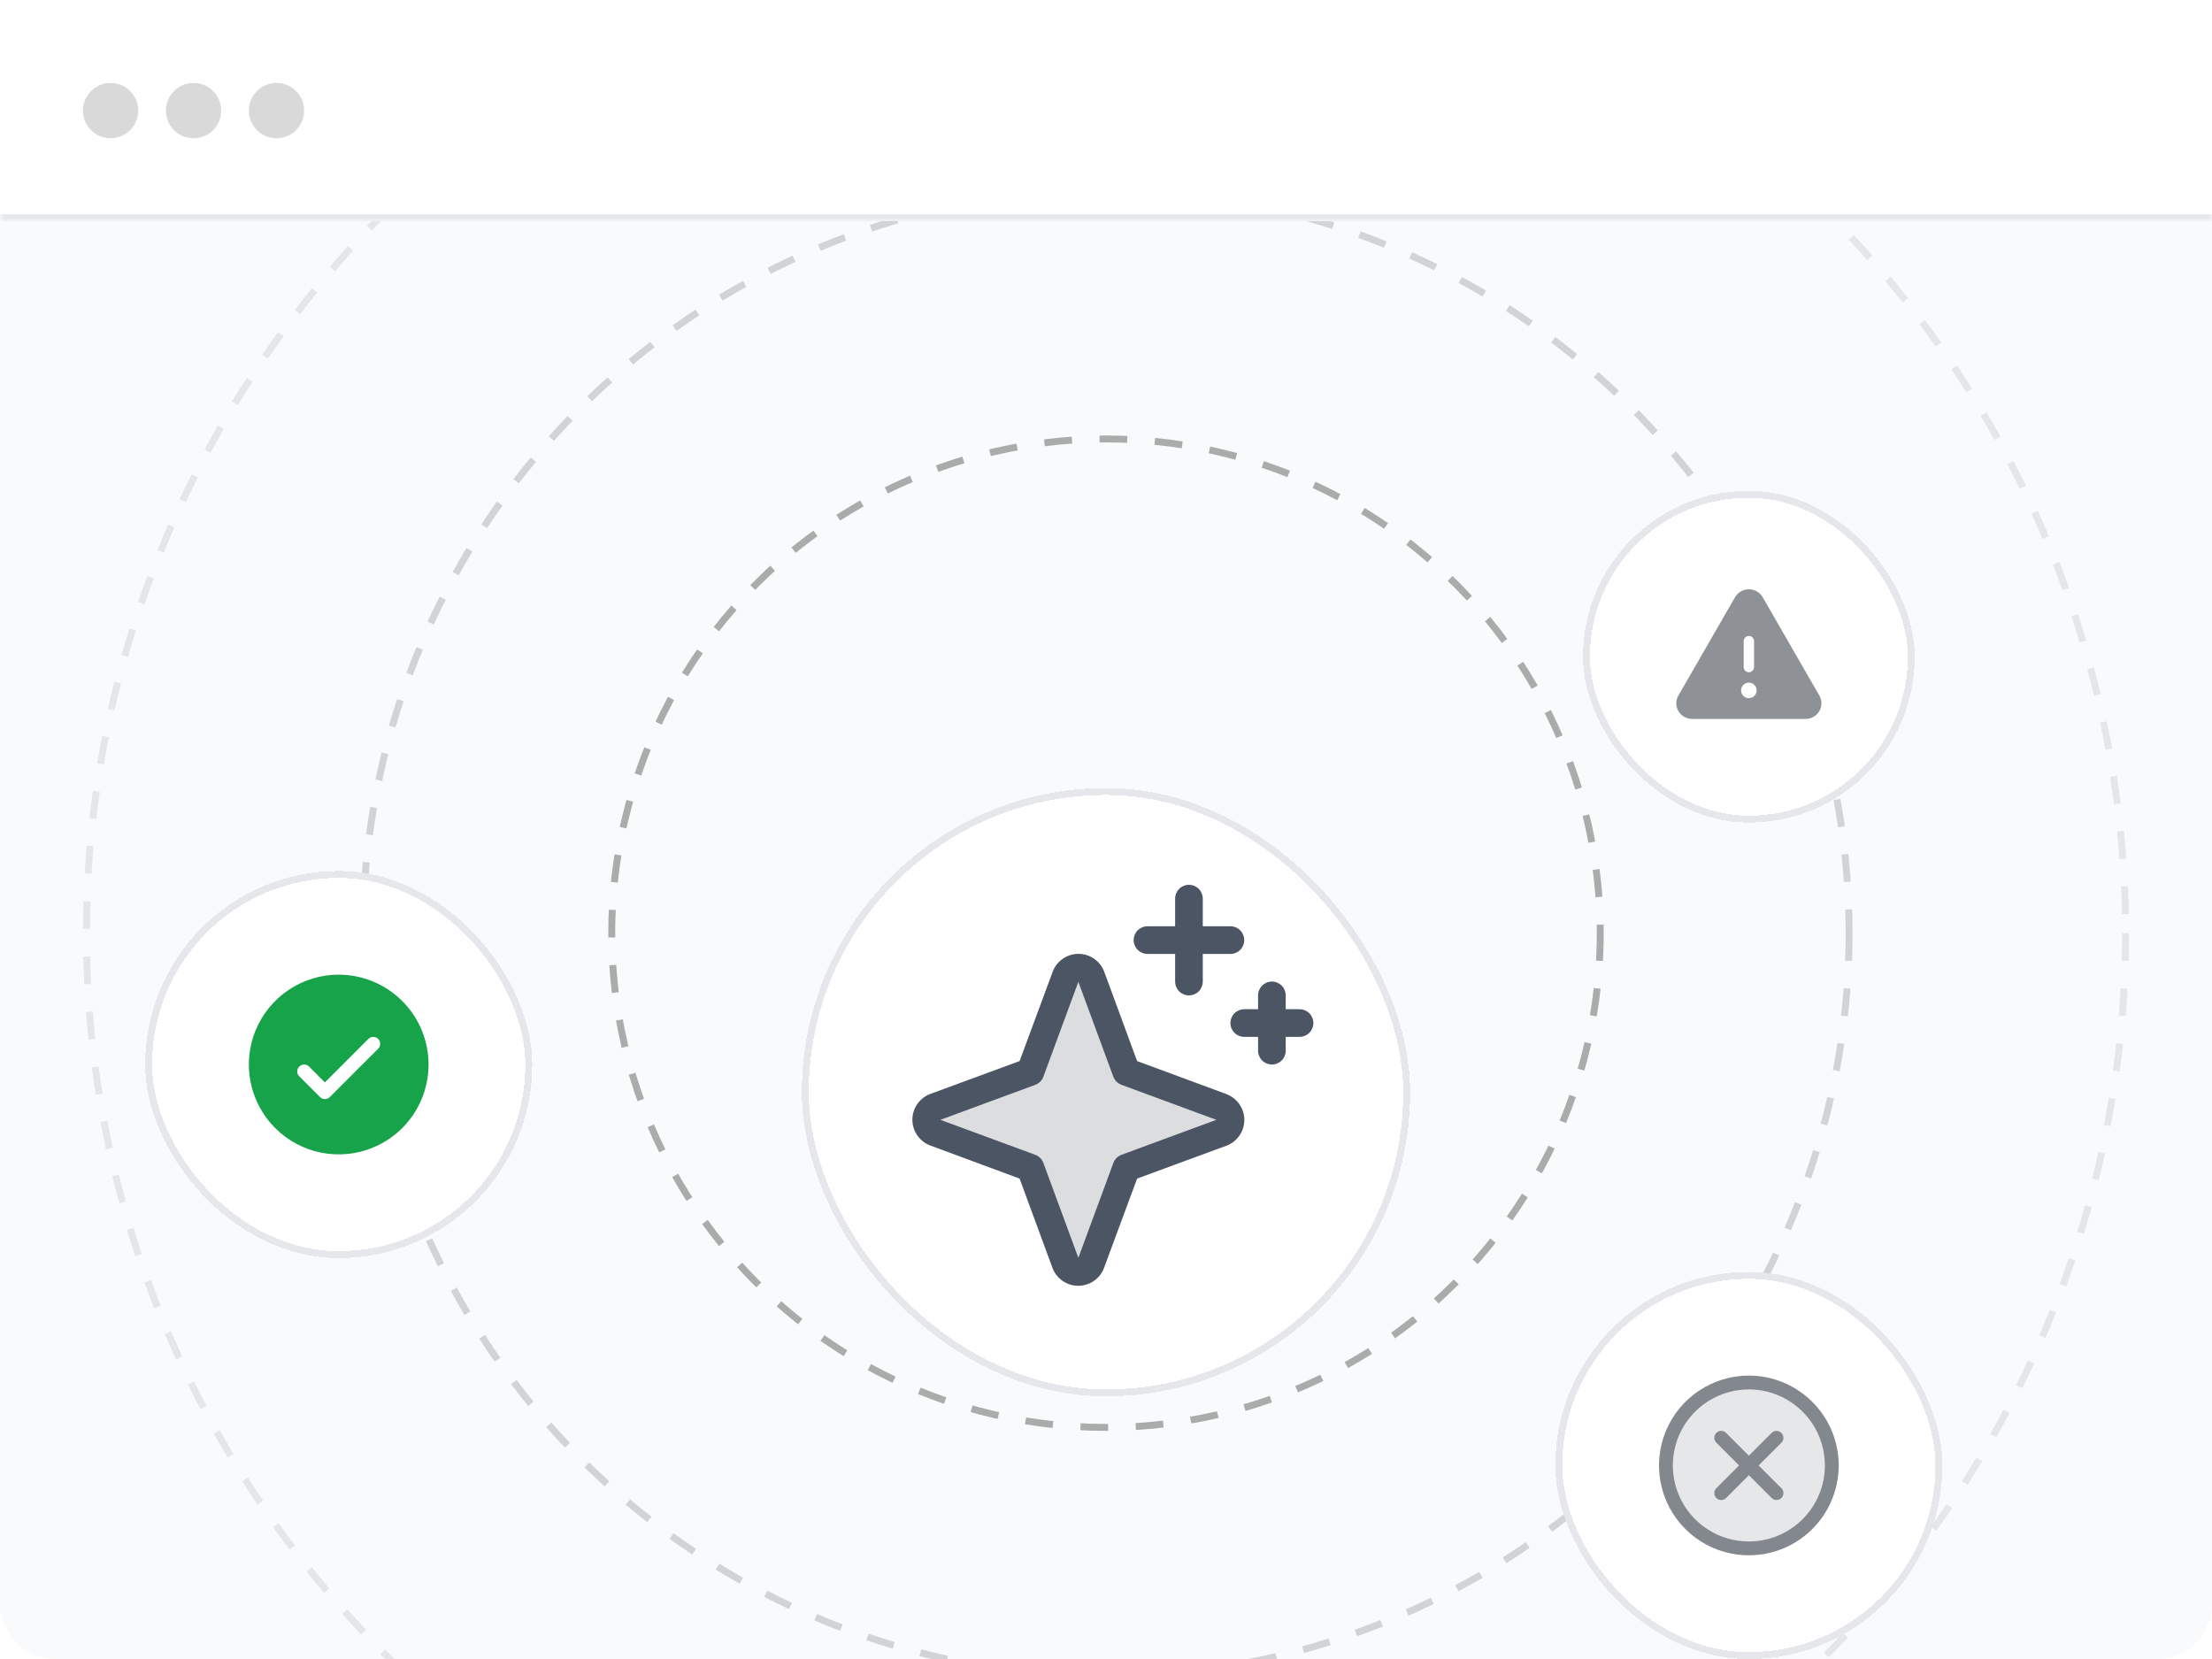
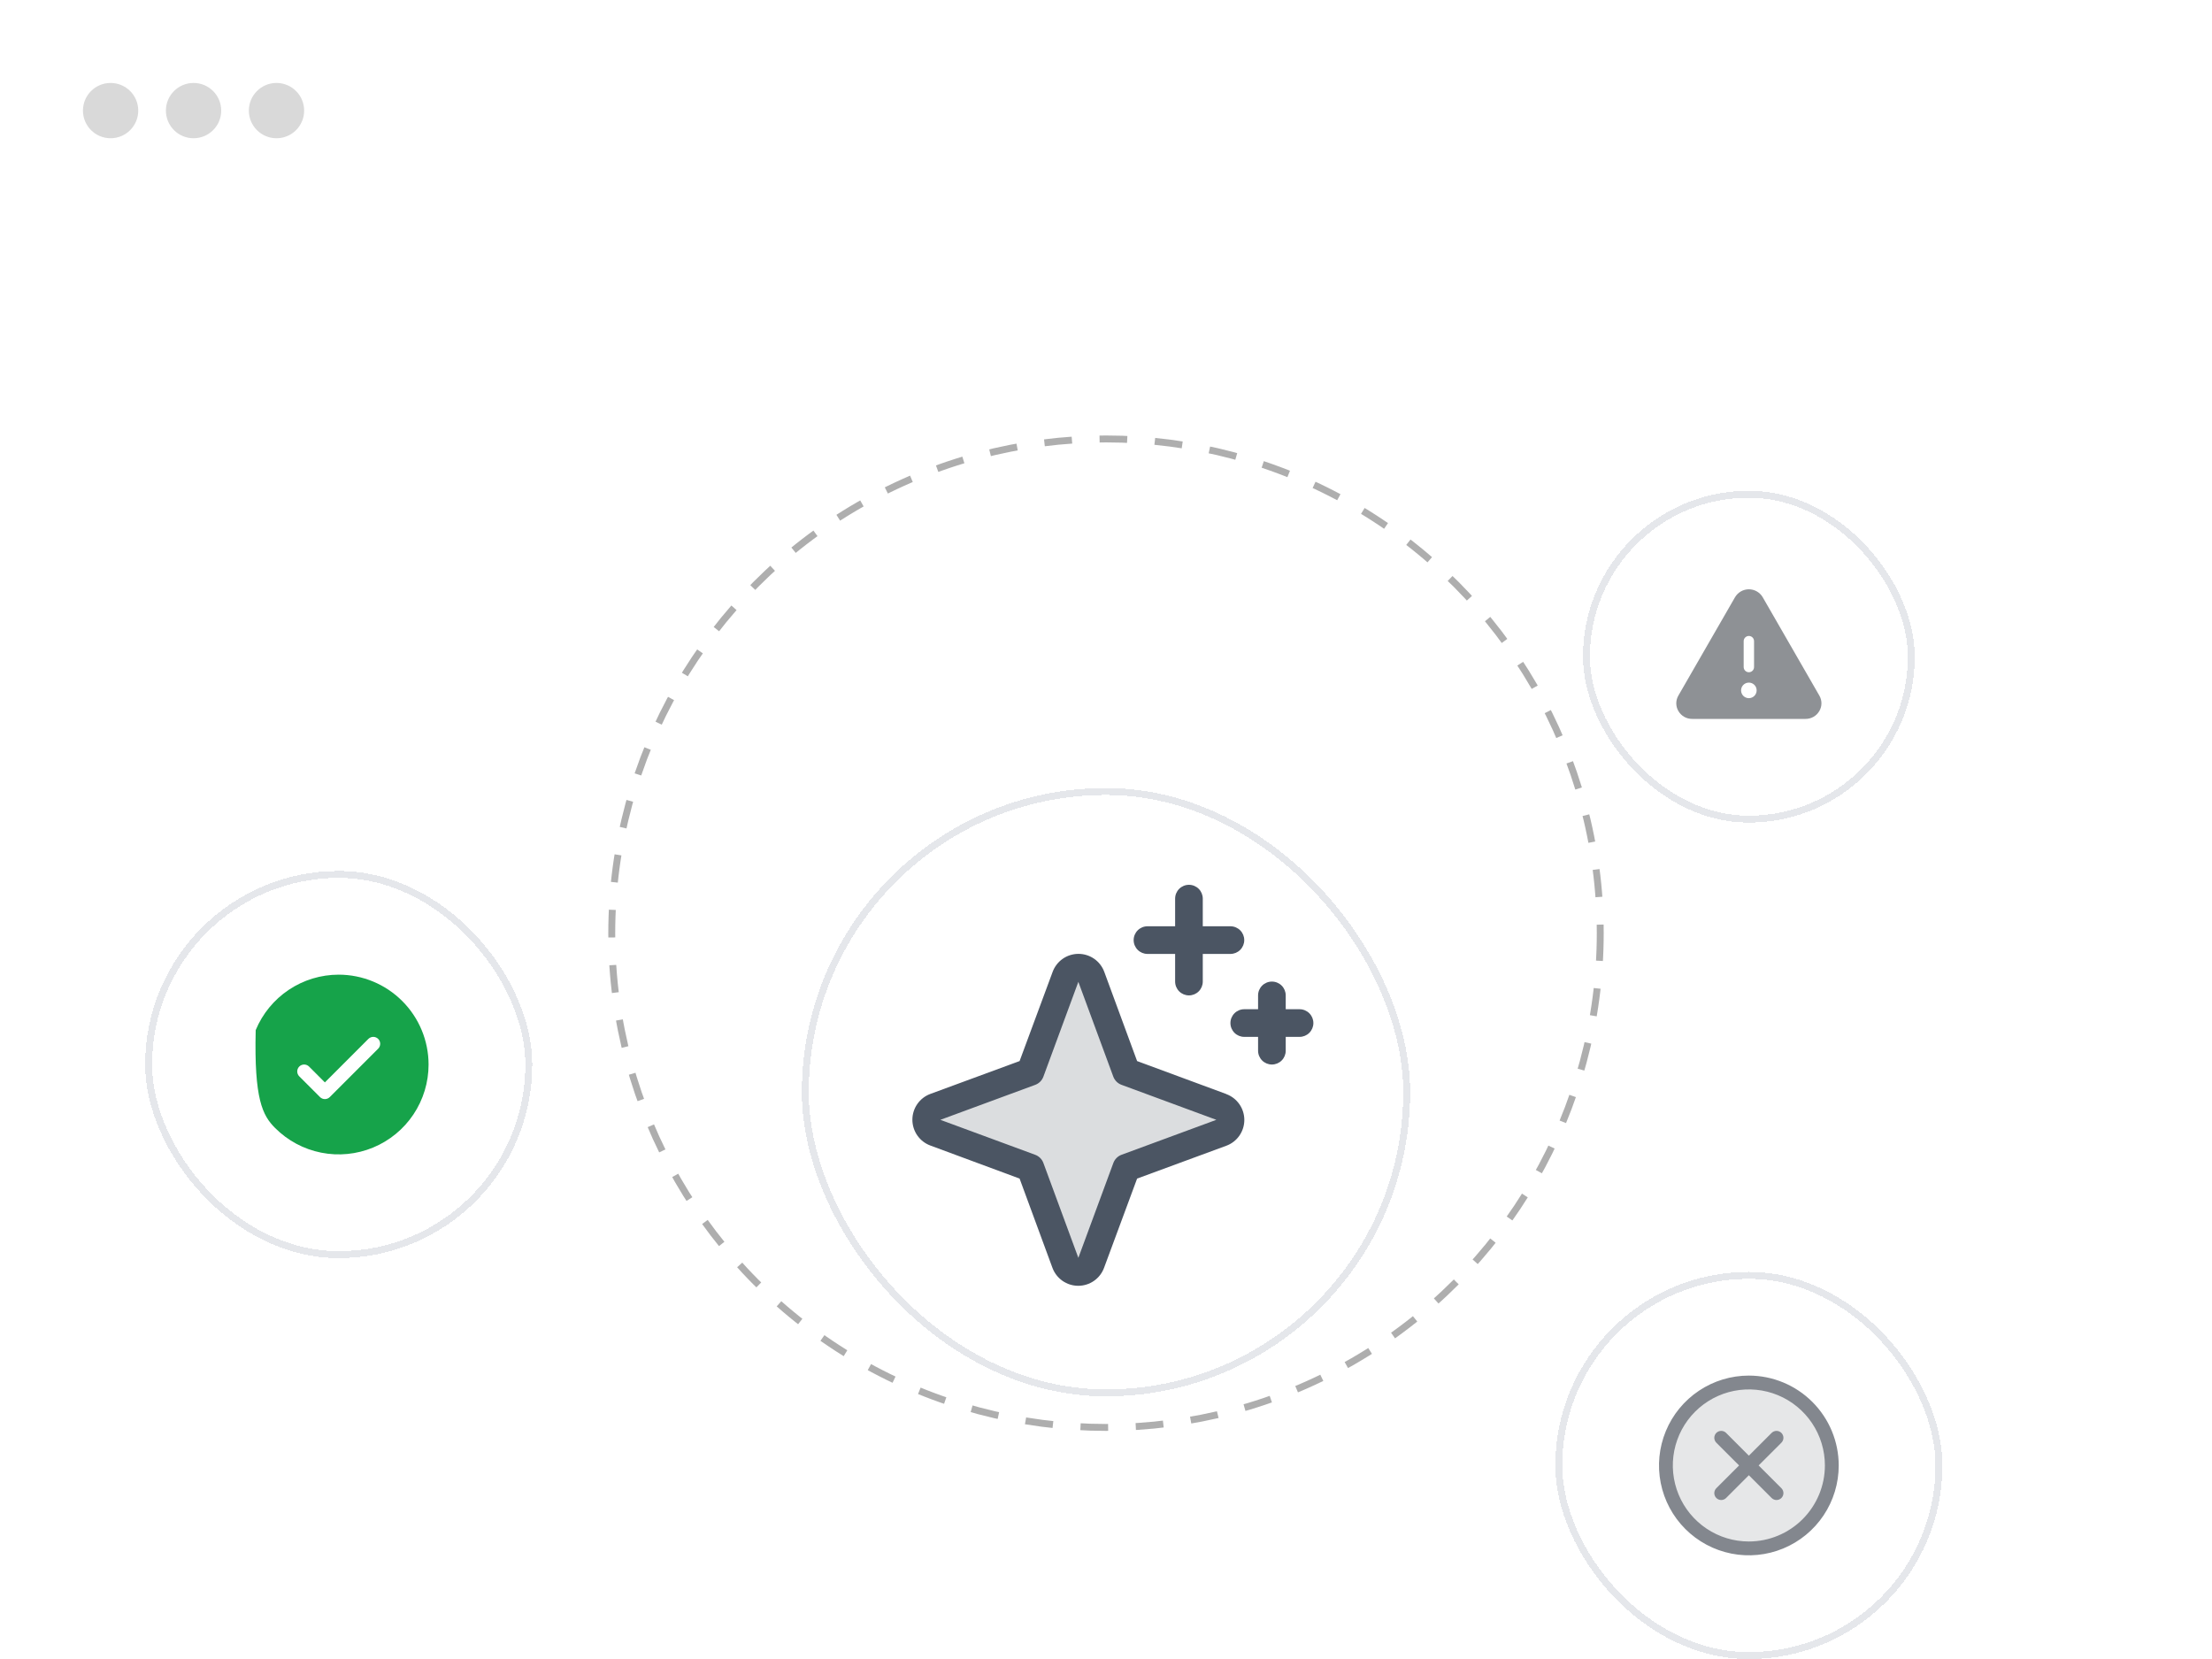
<svg xmlns="http://www.w3.org/2000/svg" width="320" height="240" viewBox="0 0 320 240" fill="none">
  <rect width="320" height="240" fill="white" />
  <mask id="path-1-inside-1_1478_63" fill="white">
-     <path d="M0 0H320V32H0V0Z" />
-   </mask>
-   <path d="M320 32V31H0V32V33H320V32Z" fill="#E5E7EB" mask="url(#path-1-inside-1_1478_63)" />
+     </mask>
  <circle cx="16" cy="16" r="4" fill="#D9D9D9" />
  <circle cx="28" cy="16" r="4" fill="#D9D9D9" />
  <circle cx="40" cy="16" r="4" fill="#D9D9D9" />
  <g clip-path="url(#clip0_1478_63)">
-     <path d="M0 32H320V232C320 236.418 316.418 240 312 240H8C3.582 240 0 236.418 0 232V32Z" fill="#F9FAFB" />
-     <circle cx="160" cy="135" r="107.5" stroke="black" stroke-opacity="0.16" stroke-dasharray="4 4" />
-     <circle cx="160" cy="135" r="147.5" stroke="black" stroke-opacity="0.08" stroke-dasharray="4 4" />
    <circle cx="160" cy="135" r="71.5" stroke="black" stroke-opacity="0.32" stroke-dasharray="4 4" />
    <g filter="url(#filter0_ddddd_1478_63)">
      <rect x="116" y="92" width="88" height="88" rx="44" fill="white" shape-rendering="crispEdges" />
      <rect x="116.5" y="92.5" width="87" height="87" rx="43.5" stroke="#E5E7EB" shape-rendering="crispEdges" />
      <path opacity="0.2" d="M176.704 141.858L162.932 146.933L157.857 160.705C157.717 161.085 157.463 161.413 157.131 161.644C156.799 161.876 156.404 162 155.999 162C155.595 162 155.199 161.876 154.867 161.644C154.535 161.413 154.282 161.085 154.142 160.705L149.067 146.933L135.294 141.858C134.915 141.718 134.587 141.464 134.356 141.132C134.124 140.8 134 140.405 134 140C134 139.596 134.124 139.2 134.356 138.868C134.587 138.536 134.915 138.283 135.294 138.143L149.067 133.068L154.142 119.295C154.282 118.916 154.535 118.588 154.867 118.356C155.199 118.125 155.595 118.001 155.999 118.001C156.404 118.001 156.799 118.125 157.131 118.356C157.463 118.588 157.717 118.916 157.857 119.295L162.932 133.068L176.704 138.143C177.084 138.283 177.412 138.536 177.643 138.868C177.875 139.2 177.999 139.596 177.999 140C177.999 140.405 177.875 140.8 177.643 141.132C177.412 141.464 177.084 141.718 176.704 141.858Z" fill="#4B5563" />
      <path d="M177.395 136.265L164.5 131.5L159.75 118.595C159.469 117.831 158.96 117.171 158.292 116.705C157.624 116.24 156.83 115.99 156.015 115.99C155.201 115.99 154.406 116.24 153.738 116.705C153.071 117.171 152.562 117.831 152.28 118.595L147.5 131.5L134.595 136.25C133.831 136.531 133.172 137.04 132.706 137.708C132.24 138.376 131.99 139.171 131.99 139.985C131.99 140.799 132.24 141.594 132.706 142.262C133.172 142.93 133.831 143.439 134.595 143.72L147.5 148.5L152.25 161.405C152.532 162.169 153.041 162.829 153.708 163.295C154.376 163.76 155.171 164.01 155.985 164.01C156.8 164.01 157.594 163.76 158.262 163.295C158.93 162.829 159.439 162.169 159.72 161.405L164.5 148.5L177.405 143.75C178.17 143.469 178.829 142.96 179.295 142.292C179.761 141.624 180.011 140.829 180.011 140.015C180.011 139.201 179.761 138.406 179.295 137.738C178.829 137.07 178.17 136.561 177.405 136.28L177.395 136.265ZM162.25 145.055C161.979 145.155 161.732 145.313 161.528 145.517C161.323 145.722 161.165 145.969 161.065 146.24L156 159.963L150.945 146.25C150.846 145.976 150.687 145.727 150.48 145.52C150.274 145.314 150.025 145.155 149.75 145.055L136.038 140L149.75 134.945C150.025 134.845 150.274 134.686 150.48 134.48C150.687 134.273 150.846 134.024 150.945 133.75L156 120.038L161.055 133.75C161.155 134.021 161.313 134.268 161.518 134.473C161.722 134.677 161.969 134.835 162.24 134.935L175.963 140L162.25 145.055ZM164 114C164 113.47 164.211 112.961 164.586 112.586C164.961 112.211 165.47 112 166 112H170V108C170 107.47 170.211 106.961 170.586 106.586C170.961 106.211 171.47 106 172 106C172.531 106 173.04 106.211 173.415 106.586C173.79 106.961 174 107.47 174 108V112H178C178.531 112 179.04 112.211 179.415 112.586C179.79 112.961 180 113.47 180 114C180 114.53 179.79 115.039 179.415 115.414C179.04 115.789 178.531 116 178 116H174V120C174 120.53 173.79 121.039 173.415 121.414C173.04 121.789 172.531 122 172 122C171.47 122 170.961 121.789 170.586 121.414C170.211 121.039 170 120.53 170 120V116H166C165.47 116 164.961 115.789 164.586 115.414C164.211 115.039 164 114.53 164 114ZM190 126C190 126.53 189.79 127.039 189.415 127.414C189.04 127.789 188.531 128 188 128H186V130C186 130.53 185.79 131.039 185.415 131.414C185.04 131.789 184.531 132 184 132C183.47 132 182.961 131.789 182.586 131.414C182.211 131.039 182 130.53 182 130V128H180C179.47 128 178.961 127.789 178.586 127.414C178.211 127.039 178 126.53 178 126C178 125.47 178.211 124.961 178.586 124.586C178.961 124.211 179.47 124 180 124H182V122C182 121.47 182.211 120.961 182.586 120.586C182.961 120.211 183.47 120 184 120C184.531 120 185.04 120.211 185.415 120.586C185.79 120.961 186 121.47 186 122V124H188C188.531 124 189.04 124.211 189.415 124.586C189.79 124.961 190 125.47 190 126Z" fill="#4B5563" />
    </g>
    <g filter="url(#filter1_ddddd_1478_63)">
      <rect x="21" y="104" width="56" height="56" rx="28" fill="white" shape-rendering="crispEdges" />
      <rect x="21.5" y="104.5" width="55" height="55" rx="27.5" stroke="#E5E7EB" shape-rendering="crispEdges" />
-       <path d="M49 119C46.429 119 43.915 119.762 41.778 121.191C39.64 122.619 37.974 124.65 36.99 127.025C36.006 129.401 35.748 132.014 36.25 134.536C36.751 137.058 37.989 139.374 39.808 141.192C41.626 143.01 43.942 144.249 46.464 144.75C48.986 145.252 51.599 144.994 53.975 144.01C56.35 143.026 58.381 141.36 59.809 139.222C61.238 137.085 62 134.571 62 132C61.996 128.553 60.626 125.249 58.188 122.812C55.751 120.374 52.447 119.004 49 119ZM54.708 129.708L47.708 136.708C47.615 136.8 47.504 136.874 47.383 136.925C47.261 136.975 47.131 137.001 47 137.001C46.869 137.001 46.739 136.975 46.617 136.925C46.496 136.874 46.385 136.8 46.292 136.708L43.292 133.708C43.105 133.52 42.999 133.265 42.999 133C42.999 132.735 43.105 132.48 43.292 132.292C43.48 132.105 43.735 131.999 44 131.999C44.265 131.999 44.52 132.105 44.708 132.292L47 134.586L53.292 128.292C53.385 128.2 53.496 128.126 53.617 128.076C53.739 128.025 53.869 127.999 54 127.999C54.131 127.999 54.261 128.025 54.383 128.076C54.504 128.126 54.615 128.2 54.708 128.292C54.8 128.385 54.874 128.496 54.924 128.617C54.975 128.738 55.001 128.869 55.001 129C55.001 129.131 54.975 129.262 54.924 129.383C54.874 129.504 54.8 129.615 54.708 129.708Z" fill="#16A34A" />
+       <path d="M49 119C46.429 119 43.915 119.762 41.778 121.191C39.64 122.619 37.974 124.65 36.99 127.025C36.751 137.058 37.989 139.374 39.808 141.192C41.626 143.01 43.942 144.249 46.464 144.75C48.986 145.252 51.599 144.994 53.975 144.01C56.35 143.026 58.381 141.36 59.809 139.222C61.238 137.085 62 134.571 62 132C61.996 128.553 60.626 125.249 58.188 122.812C55.751 120.374 52.447 119.004 49 119ZM54.708 129.708L47.708 136.708C47.615 136.8 47.504 136.874 47.383 136.925C47.261 136.975 47.131 137.001 47 137.001C46.869 137.001 46.739 136.975 46.617 136.925C46.496 136.874 46.385 136.8 46.292 136.708L43.292 133.708C43.105 133.52 42.999 133.265 42.999 133C42.999 132.735 43.105 132.48 43.292 132.292C43.48 132.105 43.735 131.999 44 131.999C44.265 131.999 44.52 132.105 44.708 132.292L47 134.586L53.292 128.292C53.385 128.2 53.496 128.126 53.617 128.076C53.739 128.025 53.869 127.999 54 127.999C54.131 127.999 54.261 128.025 54.383 128.076C54.504 128.126 54.615 128.2 54.708 128.292C54.8 128.385 54.874 128.496 54.924 128.617C54.975 128.738 55.001 128.869 55.001 129C55.001 129.131 54.975 129.262 54.924 129.383C54.874 129.504 54.8 129.615 54.708 129.708Z" fill="#16A34A" />
    </g>
    <g filter="url(#filter2_ddddd_1478_63)">
      <rect x="225" y="162" width="56" height="56" rx="28" fill="white" shape-rendering="crispEdges" />
      <rect x="225.5" y="162.5" width="55" height="55" rx="27.5" stroke="#E5E7EB" shape-rendering="crispEdges" />
      <path opacity="0.2" d="M265 190C265 192.373 264.296 194.693 262.978 196.667C261.659 198.64 259.785 200.178 257.592 201.087C255.399 201.995 252.987 202.232 250.659 201.769C248.331 201.306 246.193 200.164 244.515 198.485C242.836 196.807 241.694 194.669 241.231 192.341C240.768 190.013 241.005 187.601 241.913 185.408C242.822 183.215 244.36 181.341 246.333 180.022C248.307 178.704 250.627 178 253 178C256.183 178 259.235 179.264 261.485 181.515C263.736 183.765 265 186.817 265 190Z" fill="#83878E" />
      <path d="M257.708 186.708L254.414 190L257.708 193.292C257.8 193.385 257.874 193.496 257.924 193.617C257.975 193.738 258.001 193.869 258.001 194C258.001 194.131 257.975 194.262 257.924 194.383C257.874 194.504 257.8 194.615 257.708 194.708C257.615 194.8 257.504 194.874 257.383 194.924C257.262 194.975 257.131 195.001 257 195.001C256.869 195.001 256.739 194.975 256.617 194.924C256.496 194.874 256.385 194.8 256.293 194.708L253 191.414L249.708 194.708C249.615 194.8 249.504 194.874 249.383 194.924C249.262 194.975 249.131 195.001 249 195.001C248.869 195.001 248.739 194.975 248.617 194.924C248.496 194.874 248.385 194.8 248.293 194.708C248.2 194.615 248.126 194.504 248.076 194.383C248.025 194.262 247.999 194.131 247.999 194C247.999 193.869 248.025 193.738 248.076 193.617C248.126 193.496 248.2 193.385 248.293 193.292L251.586 190L248.293 186.708C248.105 186.52 247.999 186.265 247.999 186C247.999 185.735 248.105 185.48 248.293 185.292C248.48 185.105 248.735 184.999 249 184.999C249.265 184.999 249.52 185.105 249.708 185.292L253 188.586L256.293 185.292C256.385 185.2 256.496 185.126 256.617 185.076C256.739 185.025 256.869 184.999 257 184.999C257.131 184.999 257.262 185.025 257.383 185.076C257.504 185.126 257.615 185.2 257.708 185.292C257.8 185.385 257.874 185.496 257.924 185.617C257.975 185.738 258.001 185.869 258.001 186C258.001 186.131 257.975 186.262 257.924 186.383C257.874 186.504 257.8 186.615 257.708 186.708ZM266 190C266 192.571 265.238 195.085 263.809 197.222C262.381 199.36 260.35 201.026 257.975 202.01C255.599 202.994 252.986 203.252 250.464 202.75C247.942 202.249 245.626 201.01 243.808 199.192C241.99 197.374 240.751 195.058 240.25 192.536C239.748 190.014 240.006 187.401 240.99 185.025C241.974 182.65 243.64 180.619 245.778 179.191C247.915 177.762 250.429 177 253 177C256.447 177.004 259.751 178.374 262.188 180.812C264.626 183.249 265.996 186.553 266 190ZM264 190C264 187.824 263.355 185.698 262.146 183.889C260.937 182.08 259.22 180.67 257.21 179.837C255.2 179.005 252.988 178.787 250.854 179.211C248.72 179.636 246.76 180.683 245.222 182.222C243.683 183.76 242.636 185.72 242.211 187.854C241.787 189.988 242.005 192.2 242.837 194.21C243.67 196.22 245.08 197.937 246.889 199.146C248.698 200.355 250.824 201 253 201C255.916 200.997 258.712 199.837 260.775 197.775C262.837 195.712 263.997 192.916 264 190Z" fill="#83878E" />
    </g>
    <g filter="url(#filter3_ddddd_1478_63)">
      <rect x="229" y="49" width="48" height="48" rx="24" fill="white" shape-rendering="crispEdges" />
      <rect x="229.5" y="49.5" width="47" height="47" rx="23.5" stroke="#E5E7EB" shape-rendering="crispEdges" />
      <path d="M263.2 78.633L255.002 64.396C254.797 64.047 254.504 63.758 254.153 63.557C253.802 63.356 253.405 63.25 253 63.25C252.596 63.25 252.198 63.356 251.847 63.557C251.496 63.758 251.204 64.047 250.999 64.396L242.8 78.633C242.603 78.971 242.499 79.355 242.499 79.745C242.499 80.136 242.603 80.52 242.8 80.857C243.003 81.208 243.294 81.499 243.646 81.7C243.998 81.901 244.397 82.004 244.802 82H261.199C261.603 82.004 262.002 81.9 262.353 81.699C262.705 81.499 262.996 81.208 263.198 80.857C263.396 80.52 263.5 80.136 263.5 79.746C263.501 79.355 263.397 78.971 263.2 78.633ZM252.25 70.75C252.25 70.551 252.329 70.36 252.47 70.22C252.611 70.079 252.801 70 253 70C253.199 70 253.39 70.079 253.531 70.22C253.671 70.36 253.75 70.551 253.75 70.75V74.5C253.75 74.699 253.671 74.89 253.531 75.03C253.39 75.171 253.199 75.25 253 75.25C252.801 75.25 252.611 75.171 252.47 75.03C252.329 74.89 252.25 74.699 252.25 74.5V70.75ZM253 79C252.778 79 252.56 78.934 252.375 78.811C252.19 78.687 252.046 78.511 251.961 78.306C251.876 78.1 251.853 77.874 251.897 77.656C251.94 77.437 252.047 77.237 252.205 77.08C252.362 76.922 252.563 76.815 252.781 76.772C252.999 76.728 253.225 76.751 253.431 76.836C253.636 76.921 253.812 77.065 253.936 77.25C254.059 77.435 254.125 77.653 254.125 77.875C254.125 78.173 254.007 78.46 253.796 78.671C253.585 78.882 253.299 79 253 79Z" fill="#8E9195" />
    </g>
  </g>
  <defs>
    <filter id="filter0_ddddd_1478_63" x="110" y="91" width="100" height="107" filterUnits="userSpaceOnUse" color-interpolation-filters="sRGB">
      <feFlood flood-opacity="0" result="BackgroundImageFix" />
      <feColorMatrix in="SourceAlpha" type="matrix" values="0 0 0 0 0 0 0 0 0 0 0 0 0 0 0 0 0 0 127 0" result="hardAlpha" />
      <feMorphology radius="6" operator="erode" in="SourceAlpha" result="effect1_dropShadow_1478_63" />
      <feOffset dy="12" />
      <feGaussianBlur stdDeviation="6" />
      <feComposite in2="hardAlpha" operator="out" />
      <feColorMatrix type="matrix" values="0 0 0 0 0 0 0 0 0 0 0 0 0 0 0 0 0 0 0.04 0" />
      <feBlend mode="normal" in2="BackgroundImageFix" result="effect1_dropShadow_1478_63" />
      <feColorMatrix in="SourceAlpha" type="matrix" values="0 0 0 0 0 0 0 0 0 0 0 0 0 0 0 0 0 0 127 0" result="hardAlpha" />
      <feMorphology radius="3" operator="erode" in="SourceAlpha" result="effect2_dropShadow_1478_63" />
      <feOffset dy="6" />
      <feGaussianBlur stdDeviation="3" />
      <feComposite in2="hardAlpha" operator="out" />
      <feColorMatrix type="matrix" values="0 0 0 0 0 0 0 0 0 0 0 0 0 0 0 0 0 0 0.04 0" />
      <feBlend mode="normal" in2="effect1_dropShadow_1478_63" result="effect2_dropShadow_1478_63" />
      <feColorMatrix in="SourceAlpha" type="matrix" values="0 0 0 0 0 0 0 0 0 0 0 0 0 0 0 0 0 0 127 0" result="hardAlpha" />
      <feMorphology radius="1.5" operator="erode" in="SourceAlpha" result="effect3_dropShadow_1478_63" />
      <feOffset dy="3" />
      <feGaussianBlur stdDeviation="1.5" />
      <feComposite in2="hardAlpha" operator="out" />
      <feColorMatrix type="matrix" values="0 0 0 0 0 0 0 0 0 0 0 0 0 0 0 0 0 0 0.04 0" />
      <feBlend mode="normal" in2="effect2_dropShadow_1478_63" result="effect3_dropShadow_1478_63" />
      <feColorMatrix in="SourceAlpha" type="matrix" values="0 0 0 0 0 0 0 0 0 0 0 0 0 0 0 0 0 0 127 0" result="hardAlpha" />
      <feMorphology radius="0.5" operator="erode" in="SourceAlpha" result="effect4_dropShadow_1478_63" />
      <feOffset dy="1" />
      <feGaussianBlur stdDeviation="0.5" />
      <feComposite in2="hardAlpha" operator="out" />
      <feColorMatrix type="matrix" values="0 0 0 0 0 0 0 0 0 0 0 0 0 0 0 0 0 0 0.04 0" />
      <feBlend mode="normal" in2="effect3_dropShadow_1478_63" result="effect4_dropShadow_1478_63" />
      <feColorMatrix in="SourceAlpha" type="matrix" values="0 0 0 0 0 0 0 0 0 0 0 0 0 0 0 0 0 0 127 0" result="hardAlpha" />
      <feMorphology radius="1" operator="dilate" in="SourceAlpha" result="effect5_dropShadow_1478_63" />
      <feOffset />
      <feComposite in2="hardAlpha" operator="out" />
      <feColorMatrix type="matrix" values="0 0 0 0 0 0 0 0 0 0 0 0 0 0 0 0 0 0 0.11 0" />
      <feBlend mode="normal" in2="effect4_dropShadow_1478_63" result="effect5_dropShadow_1478_63" />
      <feBlend mode="normal" in="SourceGraphic" in2="effect5_dropShadow_1478_63" result="shape" />
    </filter>
    <filter id="filter1_ddddd_1478_63" x="15" y="103" width="68" height="75" filterUnits="userSpaceOnUse" color-interpolation-filters="sRGB">
      <feFlood flood-opacity="0" result="BackgroundImageFix" />
      <feColorMatrix in="SourceAlpha" type="matrix" values="0 0 0 0 0 0 0 0 0 0 0 0 0 0 0 0 0 0 127 0" result="hardAlpha" />
      <feMorphology radius="6" operator="erode" in="SourceAlpha" result="effect1_dropShadow_1478_63" />
      <feOffset dy="12" />
      <feGaussianBlur stdDeviation="6" />
      <feComposite in2="hardAlpha" operator="out" />
      <feColorMatrix type="matrix" values="0 0 0 0 0 0 0 0 0 0 0 0 0 0 0 0 0 0 0.04 0" />
      <feBlend mode="normal" in2="BackgroundImageFix" result="effect1_dropShadow_1478_63" />
      <feColorMatrix in="SourceAlpha" type="matrix" values="0 0 0 0 0 0 0 0 0 0 0 0 0 0 0 0 0 0 127 0" result="hardAlpha" />
      <feMorphology radius="3" operator="erode" in="SourceAlpha" result="effect2_dropShadow_1478_63" />
      <feOffset dy="6" />
      <feGaussianBlur stdDeviation="3" />
      <feComposite in2="hardAlpha" operator="out" />
      <feColorMatrix type="matrix" values="0 0 0 0 0 0 0 0 0 0 0 0 0 0 0 0 0 0 0.04 0" />
      <feBlend mode="normal" in2="effect1_dropShadow_1478_63" result="effect2_dropShadow_1478_63" />
      <feColorMatrix in="SourceAlpha" type="matrix" values="0 0 0 0 0 0 0 0 0 0 0 0 0 0 0 0 0 0 127 0" result="hardAlpha" />
      <feMorphology radius="1.5" operator="erode" in="SourceAlpha" result="effect3_dropShadow_1478_63" />
      <feOffset dy="3" />
      <feGaussianBlur stdDeviation="1.5" />
      <feComposite in2="hardAlpha" operator="out" />
      <feColorMatrix type="matrix" values="0 0 0 0 0 0 0 0 0 0 0 0 0 0 0 0 0 0 0.04 0" />
      <feBlend mode="normal" in2="effect2_dropShadow_1478_63" result="effect3_dropShadow_1478_63" />
      <feColorMatrix in="SourceAlpha" type="matrix" values="0 0 0 0 0 0 0 0 0 0 0 0 0 0 0 0 0 0 127 0" result="hardAlpha" />
      <feMorphology radius="0.5" operator="erode" in="SourceAlpha" result="effect4_dropShadow_1478_63" />
      <feOffset dy="1" />
      <feGaussianBlur stdDeviation="0.5" />
      <feComposite in2="hardAlpha" operator="out" />
      <feColorMatrix type="matrix" values="0 0 0 0 0 0 0 0 0 0 0 0 0 0 0 0 0 0 0.04 0" />
      <feBlend mode="normal" in2="effect3_dropShadow_1478_63" result="effect4_dropShadow_1478_63" />
      <feColorMatrix in="SourceAlpha" type="matrix" values="0 0 0 0 0 0 0 0 0 0 0 0 0 0 0 0 0 0 127 0" result="hardAlpha" />
      <feMorphology radius="1" operator="dilate" in="SourceAlpha" result="effect5_dropShadow_1478_63" />
      <feOffset />
      <feComposite in2="hardAlpha" operator="out" />
      <feColorMatrix type="matrix" values="0 0 0 0 0 0 0 0 0 0 0 0 0 0 0 0 0 0 0.11 0" />
      <feBlend mode="normal" in2="effect4_dropShadow_1478_63" result="effect5_dropShadow_1478_63" />
      <feBlend mode="normal" in="SourceGraphic" in2="effect5_dropShadow_1478_63" result="shape" />
    </filter>
    <filter id="filter2_ddddd_1478_63" x="219" y="161" width="68" height="75" filterUnits="userSpaceOnUse" color-interpolation-filters="sRGB">
      <feFlood flood-opacity="0" result="BackgroundImageFix" />
      <feColorMatrix in="SourceAlpha" type="matrix" values="0 0 0 0 0 0 0 0 0 0 0 0 0 0 0 0 0 0 127 0" result="hardAlpha" />
      <feMorphology radius="6" operator="erode" in="SourceAlpha" result="effect1_dropShadow_1478_63" />
      <feOffset dy="12" />
      <feGaussianBlur stdDeviation="6" />
      <feComposite in2="hardAlpha" operator="out" />
      <feColorMatrix type="matrix" values="0 0 0 0 0 0 0 0 0 0 0 0 0 0 0 0 0 0 0.04 0" />
      <feBlend mode="normal" in2="BackgroundImageFix" result="effect1_dropShadow_1478_63" />
      <feColorMatrix in="SourceAlpha" type="matrix" values="0 0 0 0 0 0 0 0 0 0 0 0 0 0 0 0 0 0 127 0" result="hardAlpha" />
      <feMorphology radius="3" operator="erode" in="SourceAlpha" result="effect2_dropShadow_1478_63" />
      <feOffset dy="6" />
      <feGaussianBlur stdDeviation="3" />
      <feComposite in2="hardAlpha" operator="out" />
      <feColorMatrix type="matrix" values="0 0 0 0 0 0 0 0 0 0 0 0 0 0 0 0 0 0 0.04 0" />
      <feBlend mode="normal" in2="effect1_dropShadow_1478_63" result="effect2_dropShadow_1478_63" />
      <feColorMatrix in="SourceAlpha" type="matrix" values="0 0 0 0 0 0 0 0 0 0 0 0 0 0 0 0 0 0 127 0" result="hardAlpha" />
      <feMorphology radius="1.5" operator="erode" in="SourceAlpha" result="effect3_dropShadow_1478_63" />
      <feOffset dy="3" />
      <feGaussianBlur stdDeviation="1.5" />
      <feComposite in2="hardAlpha" operator="out" />
      <feColorMatrix type="matrix" values="0 0 0 0 0 0 0 0 0 0 0 0 0 0 0 0 0 0 0.04 0" />
      <feBlend mode="normal" in2="effect2_dropShadow_1478_63" result="effect3_dropShadow_1478_63" />
      <feColorMatrix in="SourceAlpha" type="matrix" values="0 0 0 0 0 0 0 0 0 0 0 0 0 0 0 0 0 0 127 0" result="hardAlpha" />
      <feMorphology radius="0.5" operator="erode" in="SourceAlpha" result="effect4_dropShadow_1478_63" />
      <feOffset dy="1" />
      <feGaussianBlur stdDeviation="0.5" />
      <feComposite in2="hardAlpha" operator="out" />
      <feColorMatrix type="matrix" values="0 0 0 0 0 0 0 0 0 0 0 0 0 0 0 0 0 0 0.04 0" />
      <feBlend mode="normal" in2="effect3_dropShadow_1478_63" result="effect4_dropShadow_1478_63" />
      <feColorMatrix in="SourceAlpha" type="matrix" values="0 0 0 0 0 0 0 0 0 0 0 0 0 0 0 0 0 0 127 0" result="hardAlpha" />
      <feMorphology radius="1" operator="dilate" in="SourceAlpha" result="effect5_dropShadow_1478_63" />
      <feOffset />
      <feComposite in2="hardAlpha" operator="out" />
      <feColorMatrix type="matrix" values="0 0 0 0 0 0 0 0 0 0 0 0 0 0 0 0 0 0 0.11 0" />
      <feBlend mode="normal" in2="effect4_dropShadow_1478_63" result="effect5_dropShadow_1478_63" />
      <feBlend mode="normal" in="SourceGraphic" in2="effect5_dropShadow_1478_63" result="shape" />
    </filter>
    <filter id="filter3_ddddd_1478_63" x="223" y="48" width="60" height="67" filterUnits="userSpaceOnUse" color-interpolation-filters="sRGB">
      <feFlood flood-opacity="0" result="BackgroundImageFix" />
      <feColorMatrix in="SourceAlpha" type="matrix" values="0 0 0 0 0 0 0 0 0 0 0 0 0 0 0 0 0 0 127 0" result="hardAlpha" />
      <feMorphology radius="6" operator="erode" in="SourceAlpha" result="effect1_dropShadow_1478_63" />
      <feOffset dy="12" />
      <feGaussianBlur stdDeviation="6" />
      <feComposite in2="hardAlpha" operator="out" />
      <feColorMatrix type="matrix" values="0 0 0 0 0 0 0 0 0 0 0 0 0 0 0 0 0 0 0.04 0" />
      <feBlend mode="normal" in2="BackgroundImageFix" result="effect1_dropShadow_1478_63" />
      <feColorMatrix in="SourceAlpha" type="matrix" values="0 0 0 0 0 0 0 0 0 0 0 0 0 0 0 0 0 0 127 0" result="hardAlpha" />
      <feMorphology radius="3" operator="erode" in="SourceAlpha" result="effect2_dropShadow_1478_63" />
      <feOffset dy="6" />
      <feGaussianBlur stdDeviation="3" />
      <feComposite in2="hardAlpha" operator="out" />
      <feColorMatrix type="matrix" values="0 0 0 0 0 0 0 0 0 0 0 0 0 0 0 0 0 0 0.04 0" />
      <feBlend mode="normal" in2="effect1_dropShadow_1478_63" result="effect2_dropShadow_1478_63" />
      <feColorMatrix in="SourceAlpha" type="matrix" values="0 0 0 0 0 0 0 0 0 0 0 0 0 0 0 0 0 0 127 0" result="hardAlpha" />
      <feMorphology radius="1.5" operator="erode" in="SourceAlpha" result="effect3_dropShadow_1478_63" />
      <feOffset dy="3" />
      <feGaussianBlur stdDeviation="1.5" />
      <feComposite in2="hardAlpha" operator="out" />
      <feColorMatrix type="matrix" values="0 0 0 0 0 0 0 0 0 0 0 0 0 0 0 0 0 0 0.04 0" />
      <feBlend mode="normal" in2="effect2_dropShadow_1478_63" result="effect3_dropShadow_1478_63" />
      <feColorMatrix in="SourceAlpha" type="matrix" values="0 0 0 0 0 0 0 0 0 0 0 0 0 0 0 0 0 0 127 0" result="hardAlpha" />
      <feMorphology radius="0.5" operator="erode" in="SourceAlpha" result="effect4_dropShadow_1478_63" />
      <feOffset dy="1" />
      <feGaussianBlur stdDeviation="0.5" />
      <feComposite in2="hardAlpha" operator="out" />
      <feColorMatrix type="matrix" values="0 0 0 0 0 0 0 0 0 0 0 0 0 0 0 0 0 0 0.04 0" />
      <feBlend mode="normal" in2="effect3_dropShadow_1478_63" result="effect4_dropShadow_1478_63" />
      <feColorMatrix in="SourceAlpha" type="matrix" values="0 0 0 0 0 0 0 0 0 0 0 0 0 0 0 0 0 0 127 0" result="hardAlpha" />
      <feMorphology radius="1" operator="dilate" in="SourceAlpha" result="effect5_dropShadow_1478_63" />
      <feOffset />
      <feComposite in2="hardAlpha" operator="out" />
      <feColorMatrix type="matrix" values="0 0 0 0 0 0 0 0 0 0 0 0 0 0 0 0 0 0 0.11 0" />
      <feBlend mode="normal" in2="effect4_dropShadow_1478_63" result="effect5_dropShadow_1478_63" />
      <feBlend mode="normal" in="SourceGraphic" in2="effect5_dropShadow_1478_63" result="shape" />
    </filter>
    <clipPath id="clip0_1478_63">
      <path d="M0 32H320V232C320 236.418 316.418 240 312 240H8C3.582 240 0 236.418 0 232V32Z" fill="white" />
    </clipPath>
  </defs>
</svg>